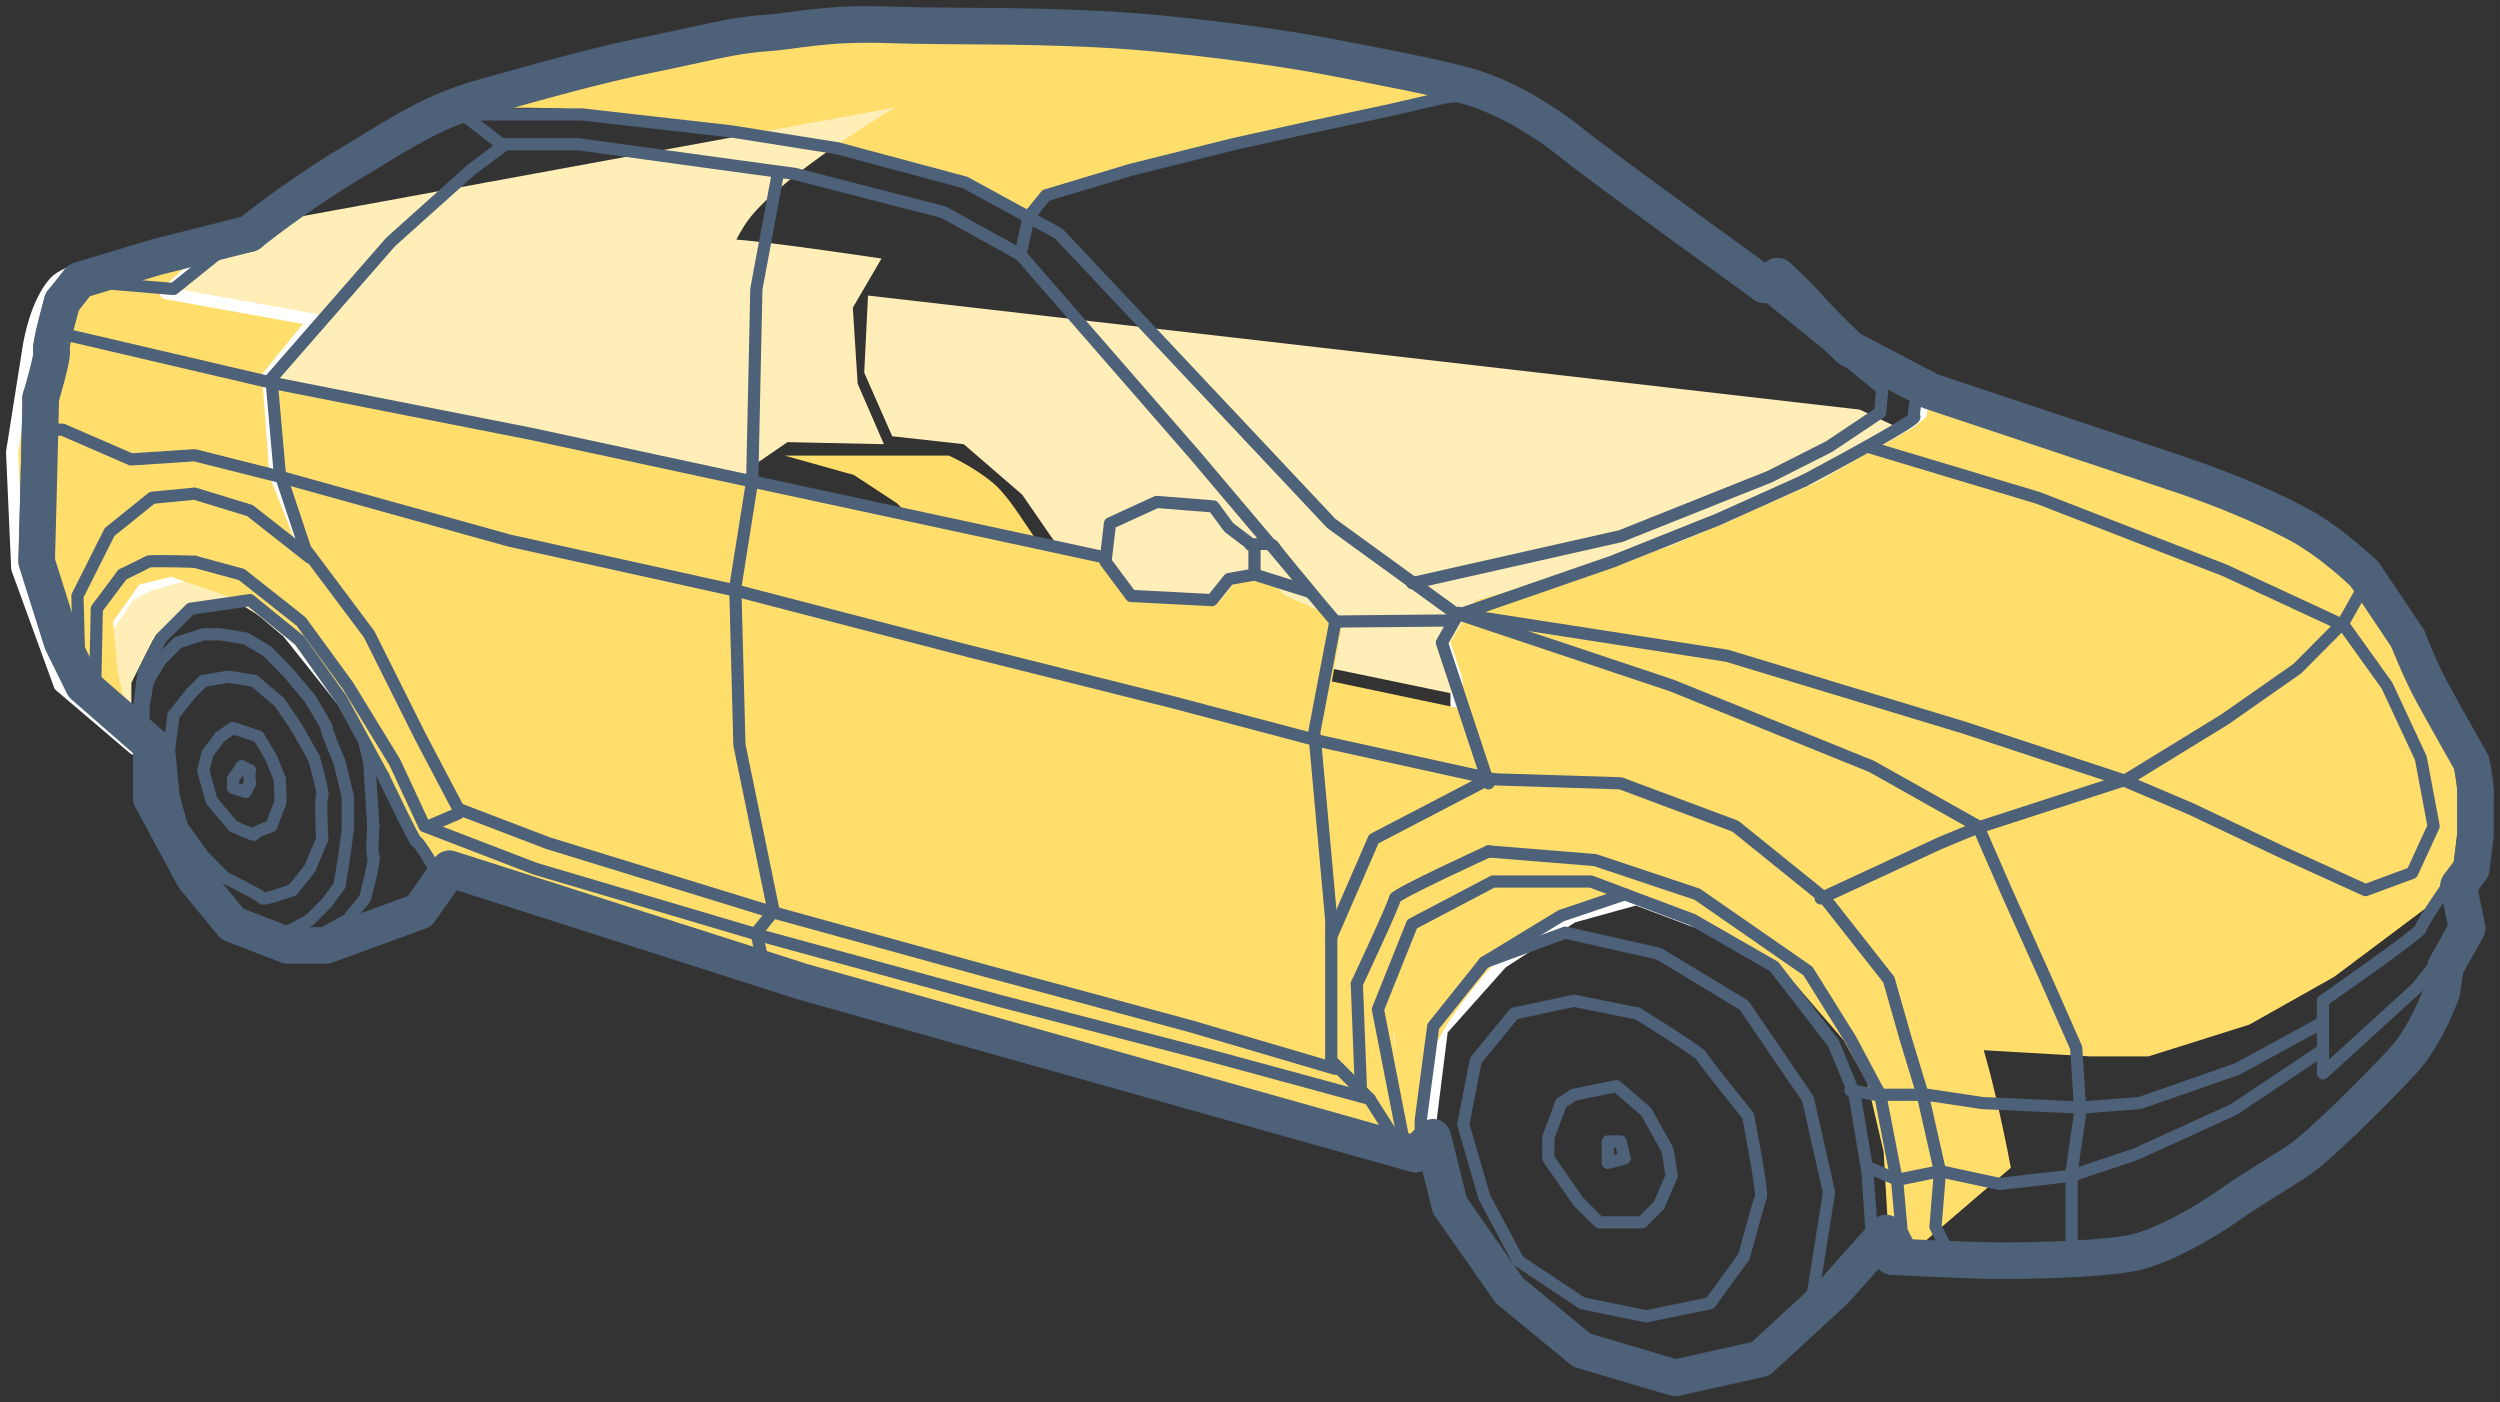
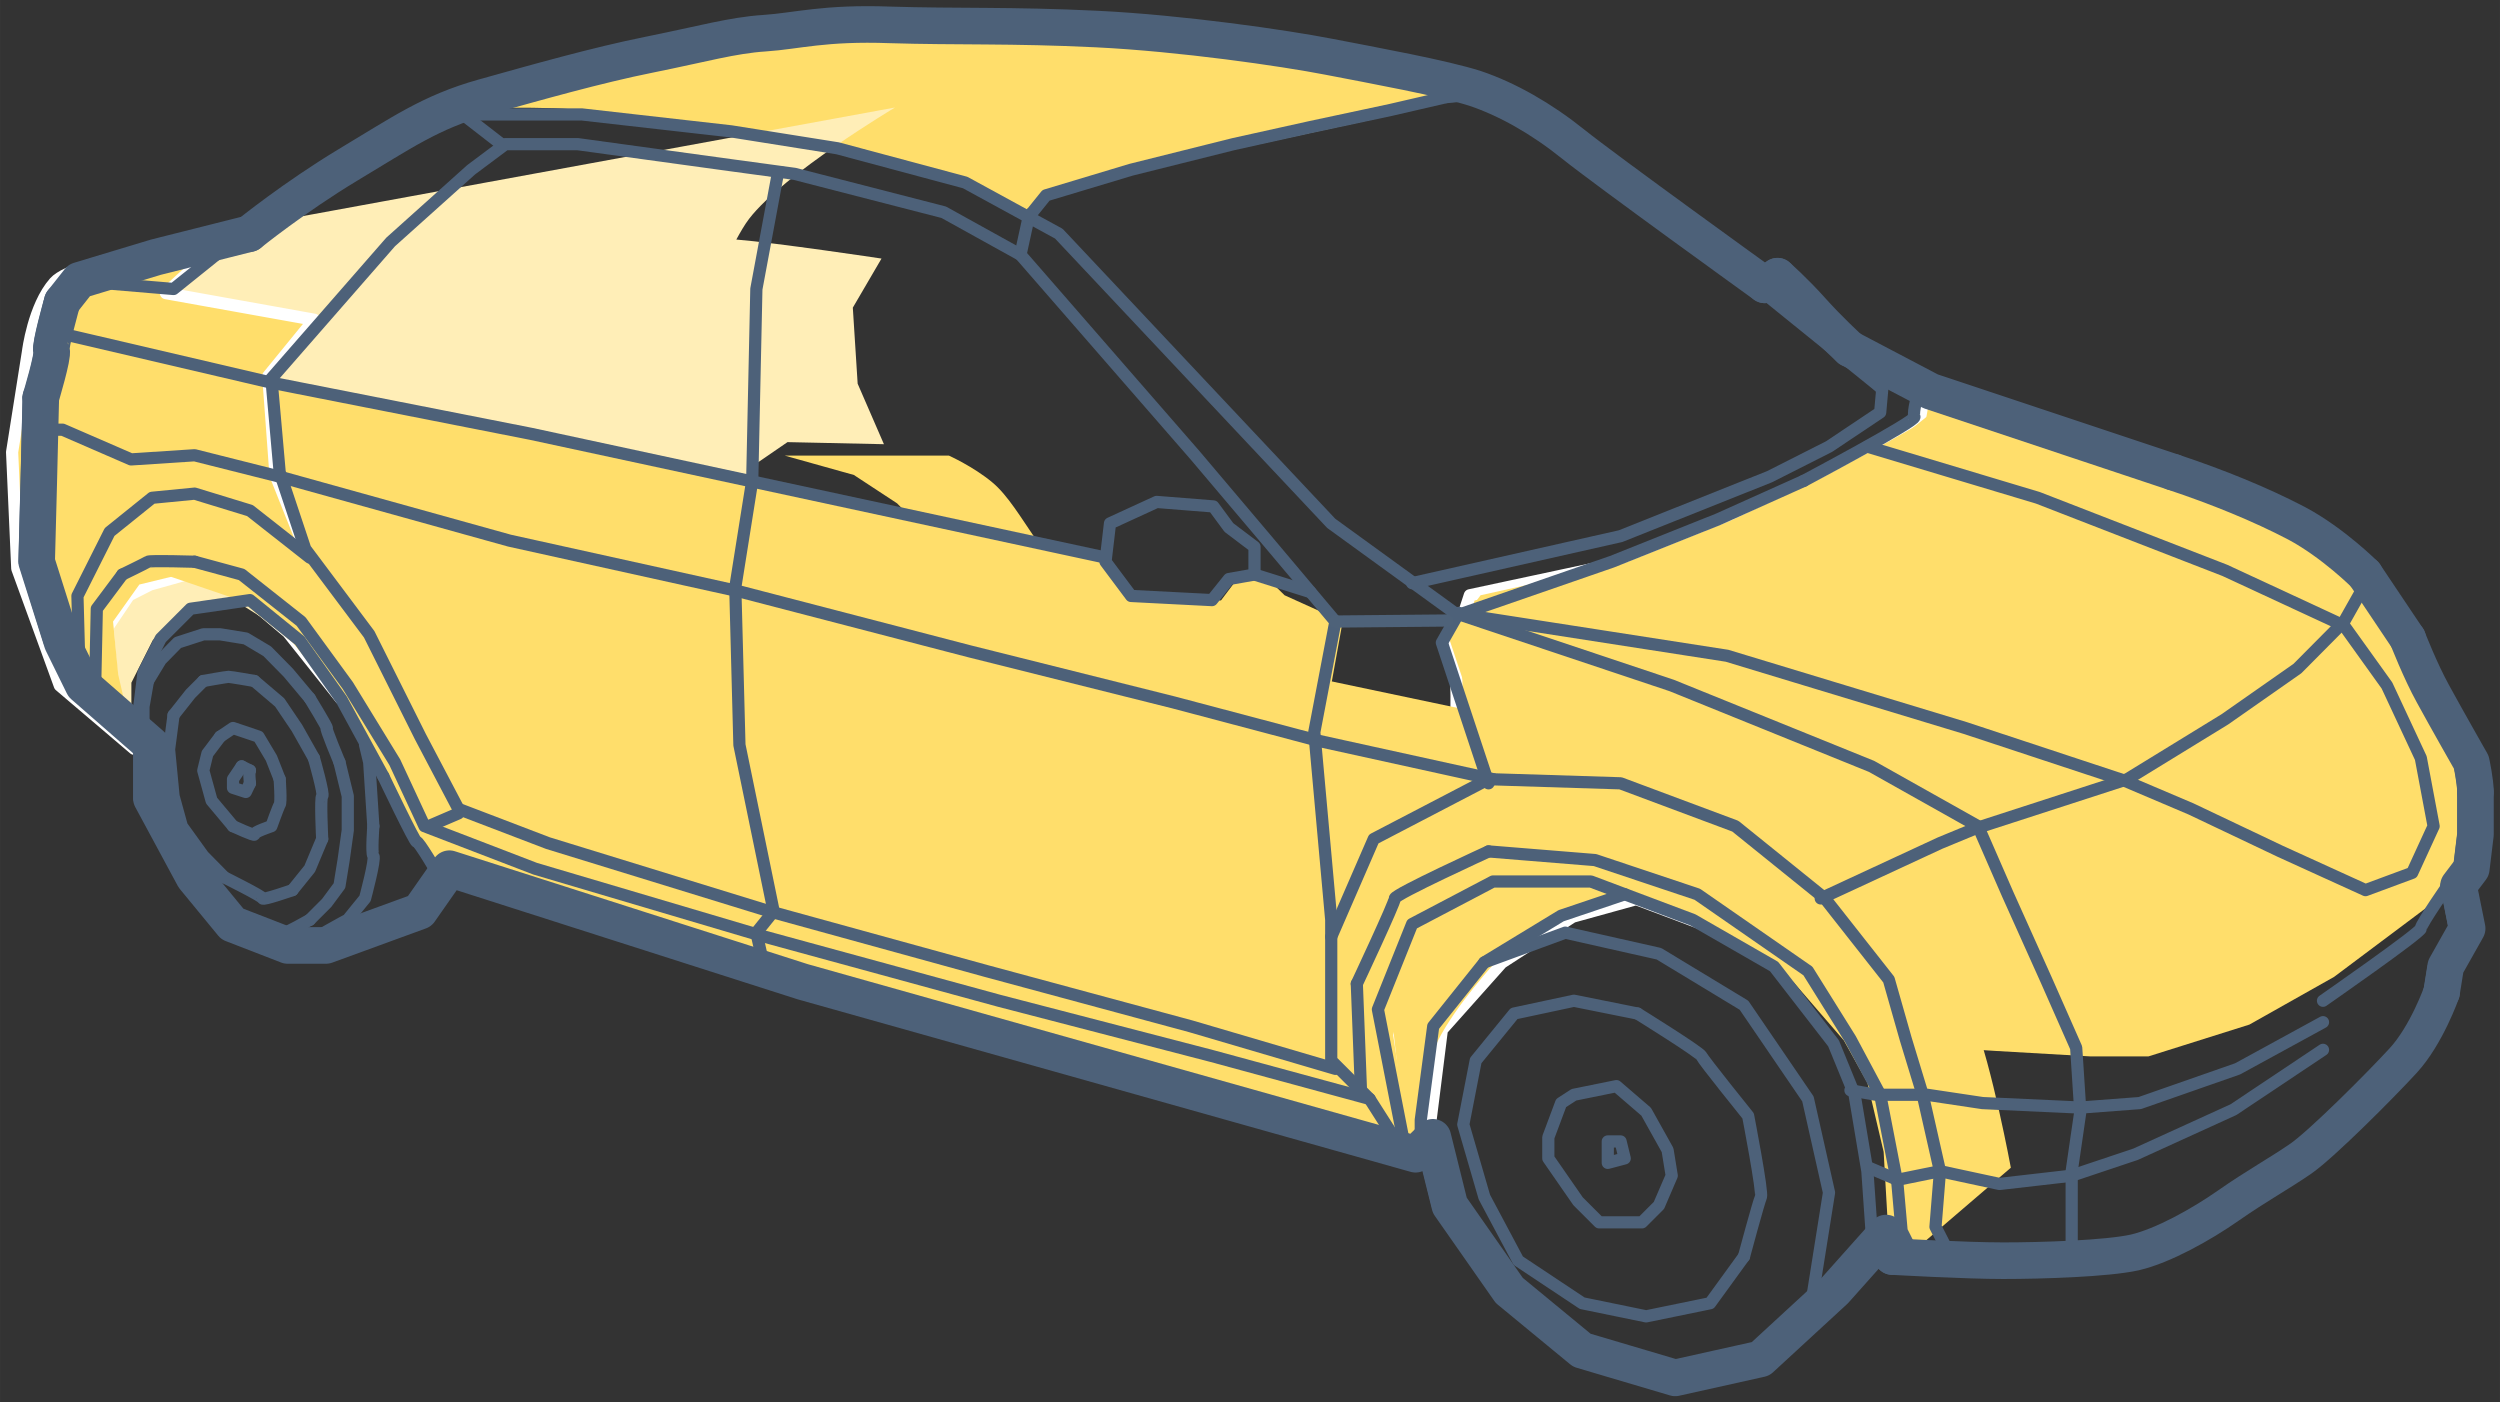
<svg xmlns="http://www.w3.org/2000/svg" xml:space="preserve" width="72.319mm" height="40.569mm" version="1.1" style="shape-rendering:geometricPrecision; text-rendering:geometricPrecision; image-rendering:optimizeQuality; fill-rule:evenodd; clip-rule:evenodd" viewBox="0 0 7232 4057">
  <rect x="0" y="0" width="7232" height="4057" fill="#333333" stroke="none" />
  <defs>
    <style type="text/css">
   
    .str0 {stroke:white;stroke-width:35.28;stroke-linejoin:round}
    .str3 {stroke:#4D6179;stroke-width:105.83;stroke-linecap:round;stroke-linejoin:round}
    .str1 {stroke:#4D6179;stroke-width:35.28;stroke-linecap:round;stroke-linejoin:round}
    .str2 {stroke:#4E6279;stroke-width:35.28;stroke-linecap:round;stroke-linejoin:round}
    .fil2 {fill:none}
    .fil0 {fill:#FFDE6B}
    .fil1 {fill:#FFEEB7}
   
  </style>
  </defs>
  <g id="Слой_x0020_1">
    <g id="_671711600">
      <g>
        <path class="fil0" d="M1222 316c0,0 322,-10 430,0 107,10 414,61 414,61l337 46 368 92c0,0 204,102 199,92 -5,-10 230,-92 230,-92l338 -76 429 -93 184 -45 97 -16 -189 -81c0,0 -174,-46 -373,-77 -199,-30 -394,-11 -624,-26 -230,-15 -383,-15 -613,-15 -230,0 -440,41 -567,61 -128,21 -338,77 -399,92 -61,16 -261,77 -261,77z" />
        <path class="fil0 str0" d="M4207 1860l45 -138 430 -92 322 -123 245 -122 246 -139 76 -61 0 -61c0,0 73,15 81,35 23,57 63,88 83,175 30,81 69,270 71,347 11,271 -42,480 -66,547 -11,10 -322,199 -322,199l-440 266 -245 -92 -184 51 -205 133 -173 194 -41 327 -62 26c0,0 -26,-203 -51,-353 -10,-61 87,-221 92,-286 -20,0 82,-205 98,-450 15,-245 0,-383 0,-383z" />
        <polygon class="fil0" points="4283,1722 4697,1630 5004,1507 5265,1385 5464,1277 5571,1216 5587,1124 6047,1277 6583,1461 6721,1538 6875,1676 6982,1844 7059,1998 7151,2151 7197,2243 7181,2381 7059,2596 6752,2826 6507,2964 6215,3056 6047,3056 5770,3040 5540,3025 5495,2826 5295,2596 5050,2381 4712,2274 4329,2258 4191,1844 " />
-         <polygon class="fil1" points="2511,855 5380,1185 5510,1246 5265,1392 4833,1580 4268,1737 4191,1868 4199,2006 3862,1936 3225,1768 3110,1653 2957,1431 2788,1285 2581,1262 2500,1078 " />
        <g>
          <g>
            <polygon class="fil0" points="1232,2396 2887,1768 5433,2304 4950,2680 4628,2557 4322,2550 4099,2680 4007,2949 4061,3209 3961,3179 3516,3071 2857,2902 2182,2703 1507,2519 " />
            <path class="fil0" d="M4068 3316l62 -15c0,0 -21,-189 30,-291 51,-102 169,-230 169,-230l15 -215 -230 107 -92 230 46 414z" />
            <polygon class="fil0" points="986,1967 1247,1891 1369,2090 1477,2304 1232,2396 1109,2166 " />
          </g>
          <polygon class="fil0" points="1262,2519 1471,2585 1484,2596 1480,2588 1553,2611 2213,2826 2918,3025 3562,3209 4068,3347 4063,3296 4084,3316 4007,2949 4114,2657 4344,2550 4329,2473 4053,2611 3946,2872 3946,3169 3516,3071 2872,2902 2197,2719 1523,2519 1412,2475 1201,2121 1109,1936 1002,1967 1109,2166 1216,2381 1254,2412 1216,2396 " />
        </g>
        <g>
          <path class="fil1" d="M173 787c-53,46 -76,107 -76,107l-47 291 -7 422 115 345 222 199 0 -176 62 -123 99 -99 138 -16 146 92 138 184 77 115 145 -54 1012 -337c0,0 -31,-17 -67,-56l-26 -67 -12 -143 50 -75 50 -58 86 -59 279 6 -76 -175 -14 -220 83 -142c0,0 -306,-46 -420,-55 12,-22 24,-43 37,-60 100,-130 422,-322 422,-322l-1925 353 -491 123z" />
          <path class="fil0 str0" d="M664 679l-184 169 429 77 -133 163 21 286 102 256 164 191 -77 200 -153 -192 -154 -130 -138 -38 -107 30 -61 31 -62 92 16 184 61 168 -215 -183 -123 -338 -15 -337 46 -291c0,0 16,-131 77,-200 61,-69 506,-138 506,-138z" />
        </g>
        <polygon class="fil0" points="772,1093 2024,1359 2842,1543 3210,1615 3286,1722 3532,1737 3578,1676 3654,1661 3716,1722 3884,1798 3823,2136 3869,2657 3869,3086 2259,2642 1584,2442 1323,2335 1201,2121 1063,1829 879,1584 802,1369 " />
        <g>
          <path class="fil0" d="M4084 3347l-123 -184 0 -291 107 -246 238 -207c0,0 145,-45 399,-61 245,-15 406,69 406,69 0,0 192,61 322,154 131,91 222,230 276,368 54,137 108,429 108,429l-322 276 -31 -62 -15 -260 -47 -200 -68 -122 -146 -169 -223 -153 -322 -123 -299 16 -214 107 -62 161 -38 145 54 353z" />
          <path class="fil0" d="M5253 2402l-96 -135 0 -213 84 -180 184 -152c0,0 113,-33 310,-45 191,-11 315,51 315,51 0,0 149,45 251,112 101,67 172,169 214,270 42,101 84,314 84,314l-250 202 -24 -44 -12 -192 -36 -146 -54 -89 -113 -124 -172 -112 -251 -90 -232 11 -167 79 -47 118 -30 106 42 259z" />
          <g>
            <path class="fil0" d="M1270 2534l-92 -130 -69 -161 -131 -222 -130 -161 -153 -123 -246 -84 583 0c0,0 87,48 153,115 57,56 142,158 192,245 82,143 207,435 207,435l-314 86z" />
            <polygon class="fil0" points="388,2151 342,1952 327,1798 403,1691 526,1661 1047,1661 787,1546 572,1546 419,1599 296,1706 265,1783 281,1952 327,2105 " />
          </g>
          <g>
            <path class="fil0" d="M2926 1737l-119 -25 -106 -148 -106 -108 -125 -82 -200 -56 475 0c0,0 71,32 125,77 45,37 85,105 125,163 67,96 184,218 184,218l-253 -39z" />
          </g>
        </g>
      </g>
      <g>
        <path class="fil2 str1" d="M686 676c0,0 130,-105 283,-198 154,-92 241,-154 394,-197 154,-43 327,-92 481,-123 153,-31 240,-56 332,-62 92,-6 172,-31 363,-24 191,6 351,0 598,12 246,12 541,55 671,80 129,25 332,62 425,92 92,31 190,87 283,161 92,74 554,407 554,407" />
        <line class="fil2 str1" x1="5070" y1="824" x2="5107" y2="799" />
        <path class="fil2 str1" d="M5107 799c0,0 49,43 98,99 50,55 111,111 111,111" />
        <polyline class="fil2 str1" points="5316,1009 5550,1132 6252,1366 " />
        <path class="fil2 str1" d="M6252 1366c129,43 252,93 357,148 105,56 197,148 197,148" />
        <line class="fil2 str1" x1="6806" y1="1662" x2="6929" y2="1847" />
        <path class="fil2 str1" d="M6929 1847c0,0 37,93 74,160 37,68 111,198 111,198 0,0 12,55 12,86" />
        <polyline class="fil2 str1" points="7126,2291 7126,2414 7114,2513 7077,2562 7101,2686 7040,2796 7028,2871 " />
        <path class="fil2 str1" d="M7028 2871c0,0 -43,123 -111,197 -68,74 -234,240 -296,283 -61,43 -129,80 -209,136 -80,56 -191,117 -271,136 -80,18 -271,24 -382,24 -110,0 -320,-12 -320,-12" />
        <polyline class="fil2 str1" points="5439,3635 5421,3567 5273,3733 5057,3931 4811,3986 4540,3906 4331,3733 4159,3487 4110,3290 4060,3339 2287,2840 1265,2513 1179,2636 908,2735 797,2735 637,2673 526,2538 403,2310 403,2155 206,1983 144,1859 71,1625 77,1397 83,1150 " />
        <path class="fil2 str1" d="M83 1150c0,0 37,-123 31,-135 -6,-12 30,-142 30,-142" />
        <polyline class="fil2 str1" points="144,873 194,811 415,744 686,676 " />
        <polyline class="fil2 str1" points="686,688 502,836 206,811 " />
        <line class="fil2 str1" x1="1450" y1="417" x2="1339" y2="331" />
        <polyline class="fil2 str1" points="231,1983 224,1724 317,1539 440,1440 563,1428 723,1477 896,1613 " />
        <path class="fil2 str1" d="M896 2722c0,0 114,-65 110,-61 -4,4 50,-62 50,-62 0,0 31,-115 24,-123 -6,-8 0,-86 0,-86" />
        <polyline class="fil2 str1" points="1080,2390 1068,2205 1056,2155 " />
        <path class="fil2 str1" d="M1265 2525c0,0 -55,-94 -60,-90 -4,4 -96,-189 -96,-189" />
        <polyline class="fil2 str1" points="1109,2246 988,2024 867,1853 723,1736 551,1761 465,1847 415,1946 403,2044 403,2143 " />
        <polyline class="fil2 str1" points="428,1970 465,1909 514,1859 588,1835 637,1835 711,1847 773,1884 834,1946 896,2020 " />
        <path class="fil2 str1" d="M896 2020c0,0 55,90 49,86 -6,-4 37,99 37,99" />
        <polyline class="fil2 str1" points="982,2205 1006,2303 1006,2402 994,2488 982,2562 945,2612 896,2661 " />
        <path class="fil2 str1" d="M896 2661c0,0 -76,43 -74,37 2,-6 -62,0 -62,0" />
        <polyline class="fil2 str1" points="760,2698 686,2673 612,2624 514,2488 440,2328 415,2242 415,2143 415,2044 428,1970 " />
        <polyline class="fil2 str1" points="502,2069 551,2007 588,1970 " />
        <path class="fil2 str1" d="M588 1970c0,0 67,-12 73,-12 7,0 75,12 75,12" />
        <polyline class="fil2 str1" points="736,1970 809,2032 859,2106 908,2193 " />
        <path class="fil2 str1" d="M908 2193c0,0 31,108 24,110 -6,2 0,124 0,124" />
        <polyline class="fil2 str1" points="932,2427 896,2513 846,2575 " />
        <path class="fil2 str1" d="M846 2575c0,0 -86,30 -86,24 0,-6 -111,-61 -111,-61" />
        <polyline class="fil2 str1" points="649,2538 588,2476 526,2390 502,2303 489,2168 502,2069 " />
        <line class="fil2 str1" x1="699" y1="2217" x2="723" y2="2229" />
        <path class="fil2 str1" d="M723 2229c-4,-2 0,37 0,37" />
        <polyline class="fil2 str1" points="723,2266 711,2291 674,2279 674,2254 699,2217 " />
        <polyline class="fil2 str1" points="637,2131 674,2106 748,2131 785,2193 809,2254 " />
        <path class="fil2 str1" d="M809 2254c0,0 5,68 0,74 -4,6 -24,62 -24,62 0,0 -54,18 -49,24 3,6 -62,-24 -62,-24" />
        <polyline class="fil2 str1" points="674,2390 612,2316 588,2229 600,2180 637,2131 " />
        <polyline class="fil2 str1" points="274,2044 280,1761 354,1662 " />
        <path class="fil2 str1" d="M354 1662c0,0 68,-33 74,-37 6,-4 135,0 135,0" />
        <polyline class="fil2 str1" points="563,1625 699,1662 871,1798 1006,1983 1142,2205 1228,2390 1548,2513 2213,2710 2890,2895 3506,3055 3962,3179 " />
        <polyline class="fil2 str1" points="126,953 785,1107 1536,1255 3198,1613 " />
        <polyline class="fil2 str1" points="1326,2340 1585,2439 2225,2636 2853,2809 3445,2969 3863,3092 " />
        <polyline class="fil2 str1" points="1105,392 1351,331 1683,331 2115,380 2423,429 2792,528 3063,676 3457,1095 3851,1514 4208,1773 4836,1983 5414,2217 5722,2390 5808,2587 5919,2834 6006,3031 6018,3216 5993,3388 5993,3573 5993,3635 " />
-         <polyline class="fil2 str1" points="7040,2796 6991,2858 6720,3105 6720,2895 " />
        <path class="fil2 str1" d="M6720 2895c0,0 283,-197 283,-209 0,-13 86,-136 86,-136" />
        <polyline class="fil2 str1" points="5402,3376 5489,3413 5612,3388 5784,3425 5993,3401 6178,3339 6461,3210 6720,3037 " />
        <polyline class="fil2 str1" points="5353,3154 5427,3167 5575,3167 5735,3191 6018,3204 6190,3191 6473,3092 6720,2957 " />
        <polyline class="fil2 str1" points="6830,1711 6781,1798 6646,1934 6436,2081 6154,2254 5716,2396 5612,2439 5267,2599 " />
        <polyline class="fil2 str1" points="4220,1773 4171,1859 4306,2266 " />
        <polyline class="fil2 str1" points="5316,996 5445,1126 5439,1193 5291,1292 5119,1379 4688,1551 4085,1687 " />
        <path class="fil2 str1" d="M5550 1132c0,0 -18,61 -12,74 6,12 -320,185 -320,185" />
        <polyline class="fil2 str1" points="5218,1391 4971,1502 4663,1625 4224,1777 4996,1897 5685,2106 6145,2258 6338,2340 6597,2463 6843,2575 6978,2525 7040,2390 7003,2193 6905,1983 6781,1810 6436,1650 5895,1440 5402,1292 " />
        <line class="fil2 str1" x1="5057" y1="811" x2="5439" y2="1120" />
        <path class="fil2 str1" d="M4282 269c-86,12 -99,12 -99,12" />
        <polyline class="fil2 str1" points="4183,281 4023,318 3789,368 3568,417 3272,491 3026,565 2976,627 2952,737 " />
        <polyline class="fil2 str1" points="1326,2340 1216,2131 1068,1835 883,1588 809,1366 785,1095 1130,700 1363,491 1462,417 1671,417 2115,478 2299,503 2730,614 2952,737 3457,1317 3666,1564 3863,1798 3802,2118 3851,2661 3851,3068 3962,3179 4048,3314 " />
        <polyline class="fil2 str1" points="2250,503 2188,836 2176,1391 2127,1699 2139,2155 2238,2636 2188,2698 2213,2809 " />
        <line class="fil2 str1" x1="1240" y1="2390" x2="1326" y2="2353" />
        <polygon class="fil2 str1" points="3555,1526 3510,1465 3346,1452 3211,1514 3198,1625 3272,1724 3506,1736 3555,1675 3629,1662 3629,1582 " />
        <line class="fil2 str1" x1="3629" y1="1662" x2="3791" y2="1713" />
-         <path class="fil2 str1" d="M3791 1713c0,0 -100,-121 -107,-133 -6,-12 -67,-4 -67,-4" />
        <polyline class="fil2 str1" points="3851,2710 3974,2427 4306,2254 4688,2266 5020,2390 5279,2599 5464,2834 5513,3006 5562,3167 5612,3388 5599,3549 5649,3647 " />
        <line class="fil2 str1" x1="3937" y1="3154" x2="3925" y2="2846" />
        <path class="fil2 str1" d="M3925 2846c0,0 110,-234 110,-247 0,-12 271,-136 271,-136" />
        <polyline class="fil2 str1" points="4306,2463 4614,2488 4910,2587 5230,2809 5353,3006 5439,3167 5489,3425 5501,3561 5538,3635 " />
        <polyline class="fil2 str1" points="4068,3339 3986,2920 4085,2673 4319,2550 4602,2550 4897,2661 5132,2796 5304,3018 5365,3167 5402,3388 5414,3561 " />
        <polyline class="fil2 str1" points="5242,3758 5291,3450 5230,3179 5045,2908 4799,2759 4528,2698 4294,2784 " />
        <path class="fil2 str1" d="M5045 3635c0,0 43,-160 49,-172 6,-13 -37,-235 -37,-235 0,0 -129,-160 -135,-173 -6,-12 -185,-123 -185,-123" />
        <polyline class="fil2 str1" points="4737,2932 4553,2895 4380,2932 4269,3068 4233,3253 4294,3463 4392,3647 4577,3770 4762,3808 4947,3770 5045,3635 " />
        <polygon class="fil2 str1" points="4651,3302 4688,3302 4700,3351 4651,3364 " />
        <polygon class="fil2 str1" points="4553,3167 4676,3142 4762,3216 4824,3327 4836,3401 4799,3487 4750,3536 4626,3536 4565,3475 4479,3351 4479,3290 4516,3191 " />
        <polyline class="fil2 str1" points="4700,2587 4516,2649 4294,2784 4146,2969 4110,3240 4110,3290 " />
        <polyline class="fil2 str1" points="4319,2254 3814,2143 3395,2032 2804,1884 2139,1711 1474,1564 809,1379 563,1317 379,1329 181,1243 95,1243 " />
        <line class="fil2 str2" x1="4186" y1="1795" x2="3863" y2="1798" />
      </g>
    </g>
    <path class="fil2 str3" d="M721 676c0,0 130,-105 284,-198 154,-92 240,-154 394,-197 154,-43 326,-92 480,-123 154,-31 240,-56 333,-62 92,-6 172,-31 363,-24 190,6 351,0 597,12 246,12 542,55 671,80 129,25 332,62 425,92 92,31 191,87 283,161 92,74 554,407 554,407" />
    <line class="fil2 str3" x1="5105" y1="824" x2="5142" y2="799" />
    <path class="fil2 str3" d="M5142 799c0,0 49,43 99,99 49,55 110,111 110,111" />
    <polyline class="fil2 str3" points="5351,1009 5585,1132 6287,1366 " />
    <path class="fil2 str3" d="M6287 1366c129,43 252,93 357,148 105,56 197,148 197,148" />
    <line class="fil2 str3" x1="6841" y1="1662" x2="6965" y2="1847" />
    <path class="fil2 str3" d="M6965 1847c0,0 36,93 73,160 37,68 111,198 111,198 0,0 12,55 12,86" />
    <polyline class="fil2 str3" points="7161,2291 7161,2414 7149,2513 7112,2562 7137,2686 7075,2796 7063,2871 " />
    <path class="fil2 str3" d="M7063 2871c0,0 -43,123 -111,197 -68,74 -234,240 -295,283 -62,43 -130,80 -210,136 -80,56 -190,117 -271,136 -80,18 -271,24 -381,24 -111,0 -321,-12 -321,-12" />
    <polyline class="fil2 str3" points="5474,3635 5456,3567 5308,3733 5093,3931 4846,3986 4576,3906 4366,3733 4194,3487 4145,3290 4095,3339 2322,2840 1300,2513 1214,2636 943,2735 832,2735 672,2673 561,2538 438,2310 438,2155 241,1983 180,1859 106,1625 112,1397 118,1150 " />
    <path class="fil2 str3" d="M118 1150c0,0 37,-123 31,-135 -6,-12 31,-142 31,-142" />
    <polyline class="fil2 str3" points="180,873 229,811 451,744 721,676 " />
  </g>
</svg>